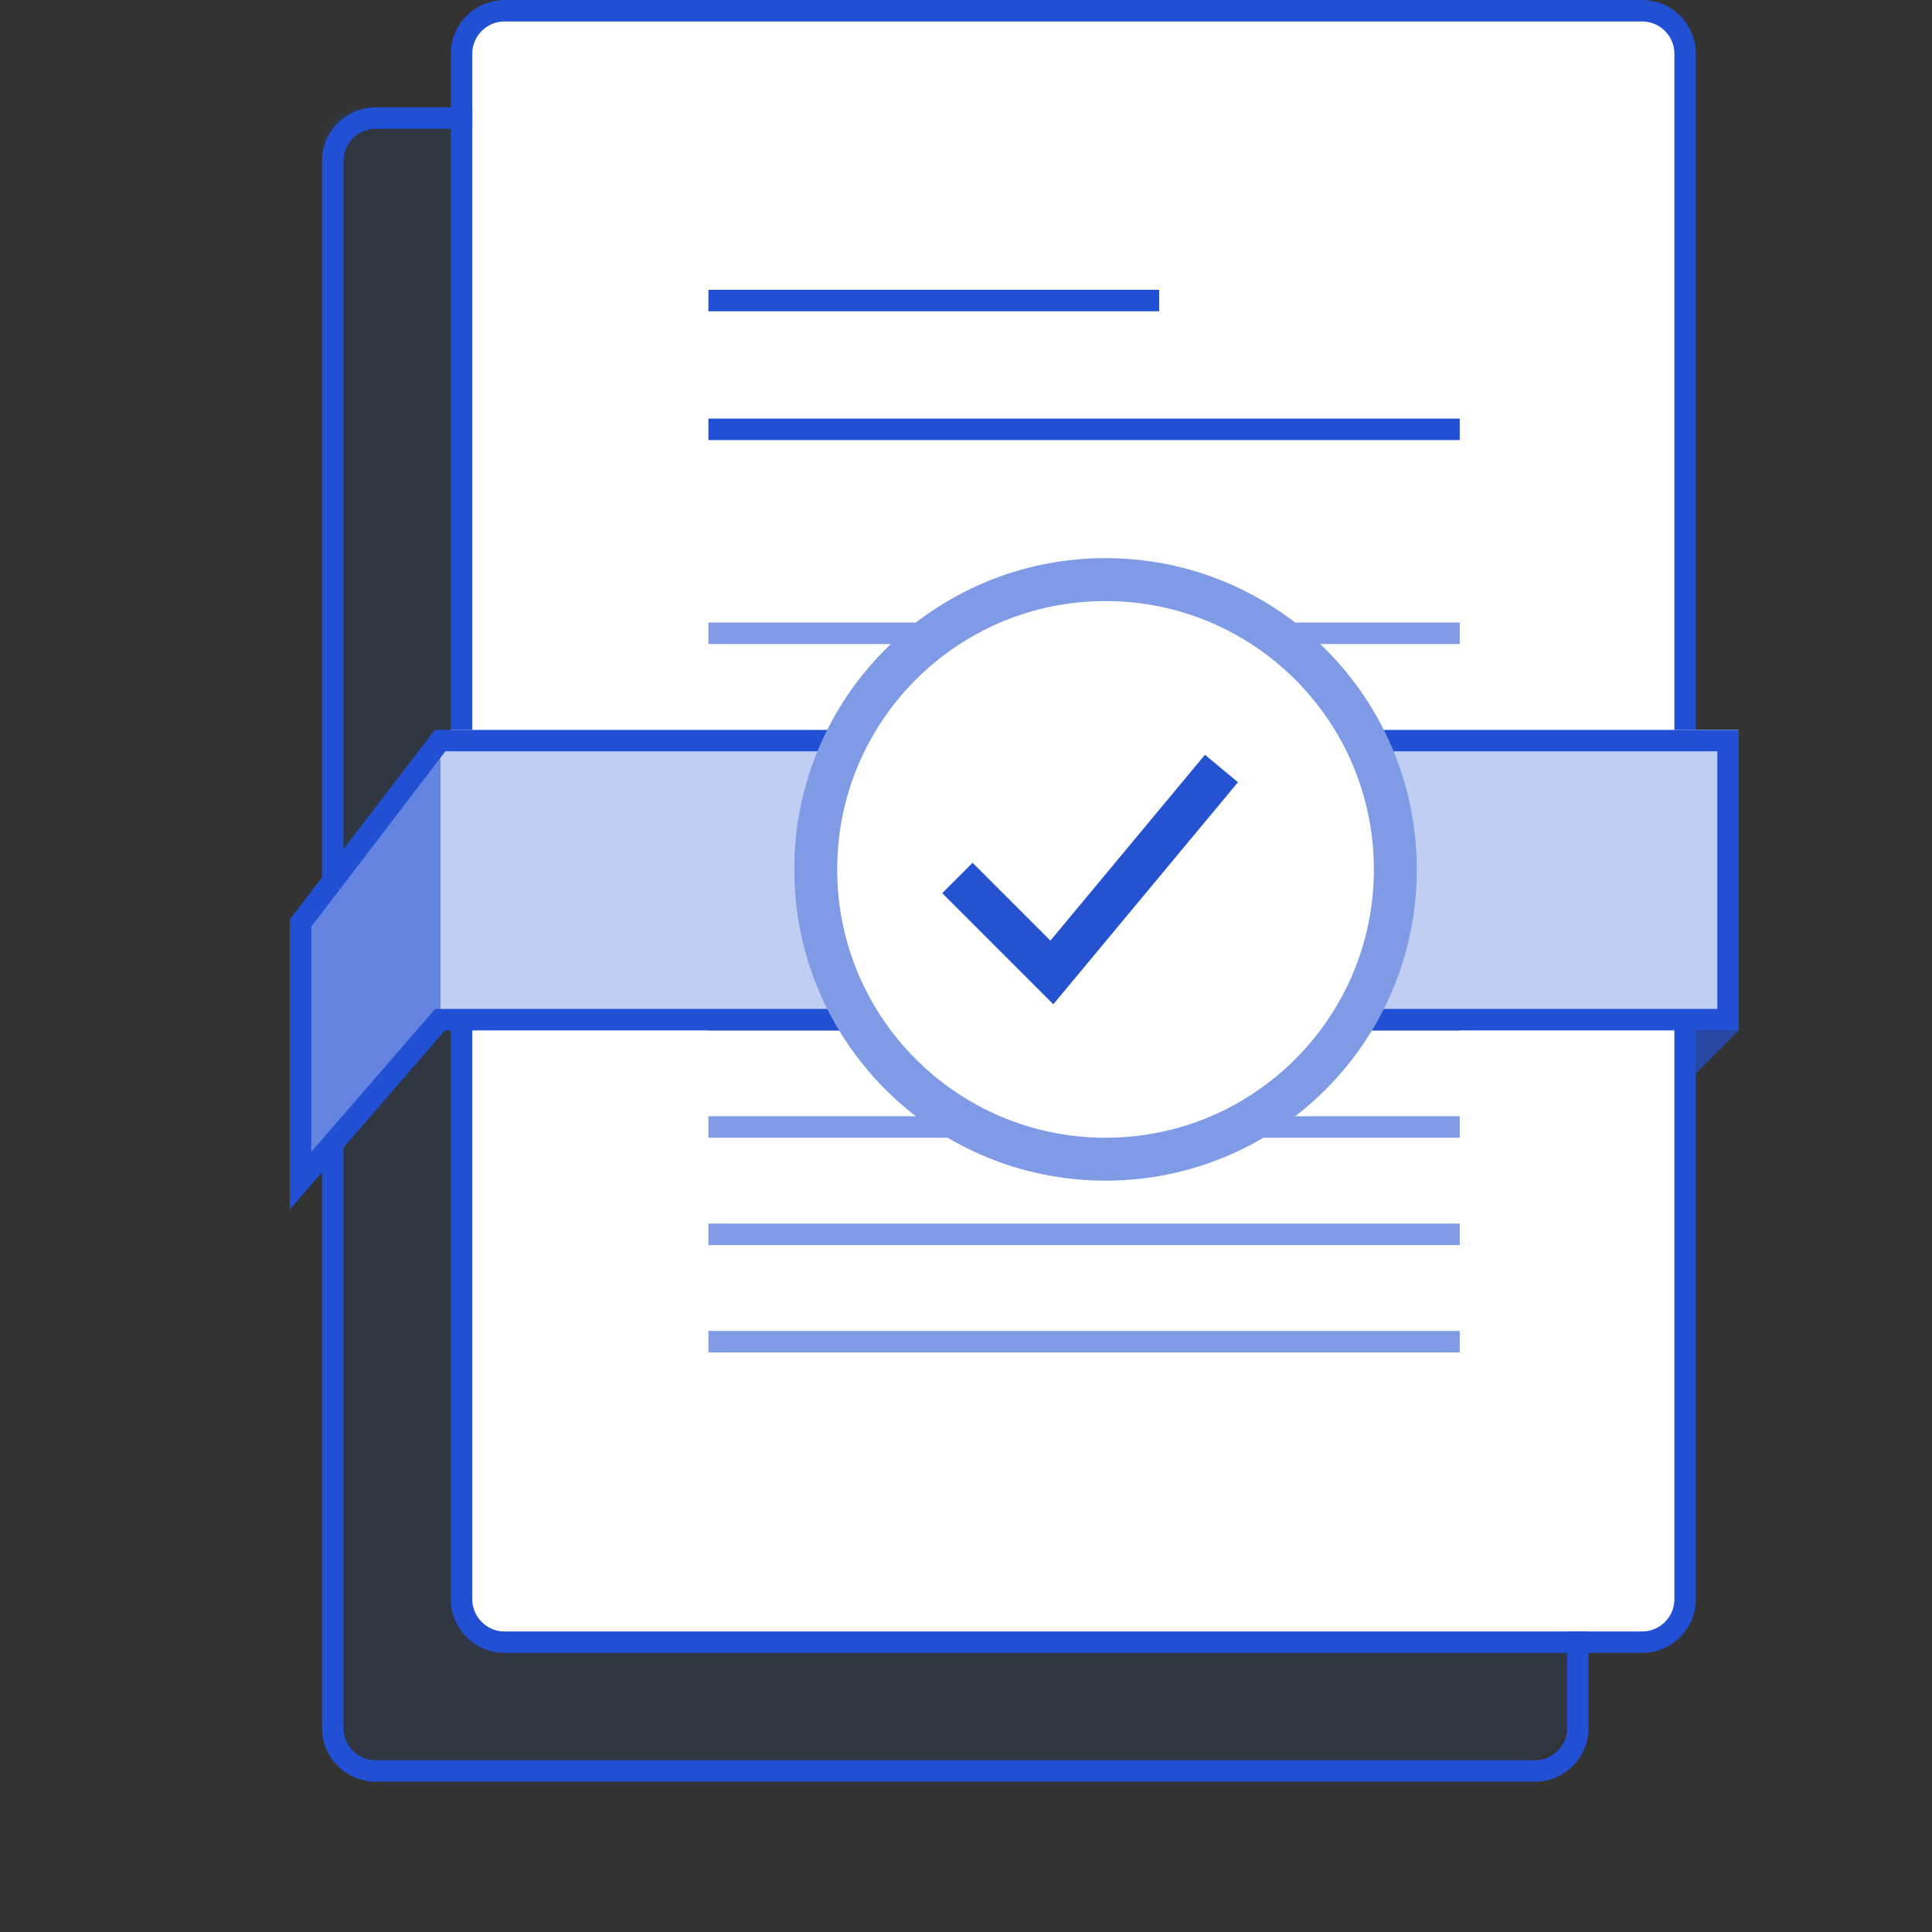
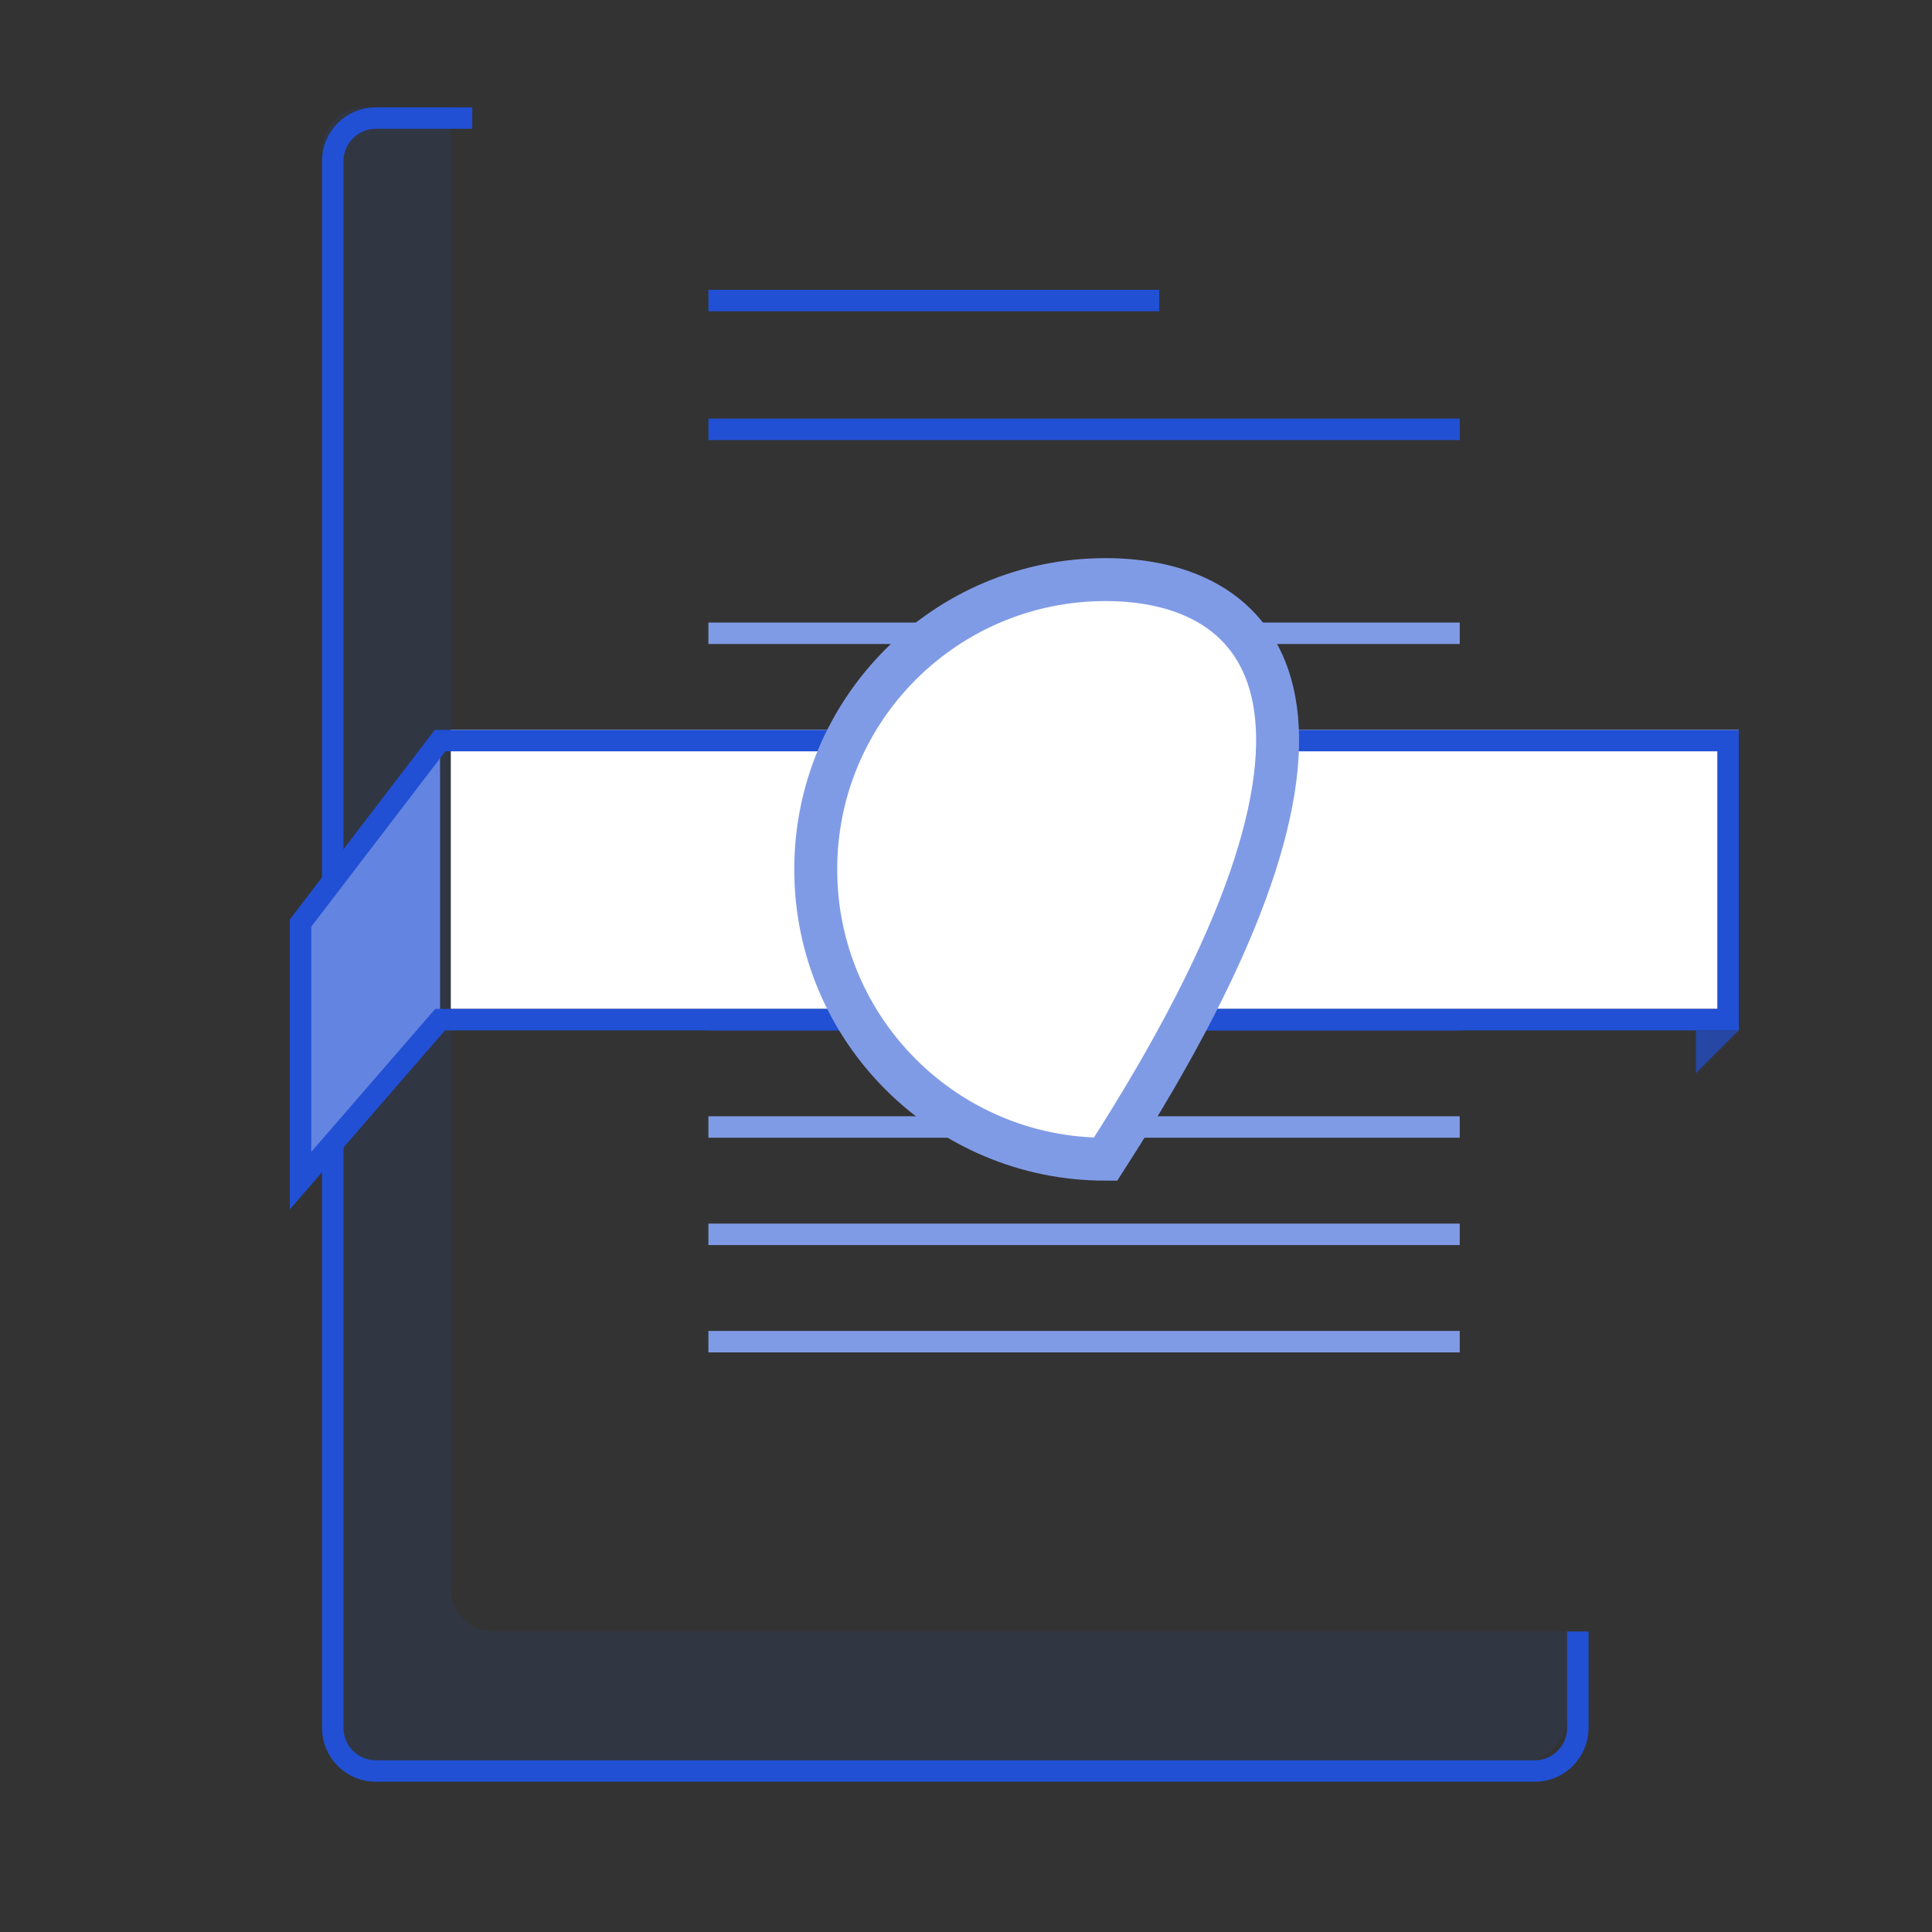
<svg xmlns="http://www.w3.org/2000/svg" width="90" height="90" viewBox="0 0 90 90" fill="none">
  <rect x="0" y="0" width="90" height="90" fill="#333333" stroke="none" />
  <path opacity="0.1" d="M23 76C21.9 76 21 75.1 21 74V5H17C15.9 5 15 5.9 15 7V80C15 81.1 15.9 82 17 82H71C72.1 82 73 81.1 73 80V76H23Z" fill="#2150D4" />
-   <path d="M78.5 2.5V74.5C78.5 75.6 77.6 76.5 76.5 76.5H23.5C22.4 76.5 21.5 75.6 21.5 74.5V2.5C21.5 1.4 22.4 0.5 23.5 0.5H76.5C77.6 0.5 78.5 1.4 78.5 2.5Z" fill="white" stroke="#2150D4" stroke-miterlimit="10" />
  <path d="M73.5 76V80.5C73.5 81.6 72.6 82.5 71.5 82.5H17.5C16.4 82.5 15.5 81.6 15.5 80.5V7.5C15.5 6.4 16.4 5.5 17.5 5.5H22" stroke="#2150D4" stroke-miterlimit="10" />
  <path d="M68 57.5H33" stroke="#809BE6" stroke-miterlimit="10" />
  <path d="M68 52.5H33" stroke="#809BE6" stroke-miterlimit="10" />
  <path d="M68 62.5H33" stroke="#809BE6" stroke-miterlimit="10" />
  <path d="M68 29.5H33" stroke="#809BE6" stroke-miterlimit="10" />
  <path d="M68 47.5H33" stroke="#2150D4" stroke-miterlimit="10" />
  <path d="M68 41.5H33" stroke="#2150D4" stroke-miterlimit="10" />
  <path d="M68 35.5H33" stroke="#2150D4" stroke-miterlimit="10" />
  <path d="M33 14H54" stroke="#2150D4" stroke-miterlimit="10" />
  <path d="M33 20H68" stroke="#2150D4" stroke-miterlimit="10" />
  <path d="M81 34H21V47H81V34Z" fill="white" />
-   <path d="M80.5 34.5H20.5V47.5H80.5V34.5Z" fill="#C1CEF3" />
  <path d="M14 43L20.5 34.5V47.5L14 55V43Z" fill="#6484E1" />
  <path d="M80.5 34.5H20.5L14 43V55L20.5 47.5H80.5V34.5Z" stroke="#2150D4" stroke-miterlimit="10" />
  <path opacity="0.7" d="M81 48L79 50V48H81Z" fill="#2150D4" />
-   <path d="M51.5 54C58.956 54 65 47.956 65 40.5C65 33.044 58.956 27 51.5 27C44.044 27 38 33.044 38 40.5C38 47.956 44.044 54 51.5 54Z" fill="white" stroke="#809BE6" stroke-width="2" stroke-miterlimit="10" />
-   <path d="M44.6 40.9L49 45.3L56.9 35.8" stroke="#2452D1" stroke-width="2" stroke-miterlimit="10" />
+   <path d="M51.5 54C65 33.044 58.956 27 51.5 27C44.044 27 38 33.044 38 40.5C38 47.956 44.044 54 51.5 54Z" fill="white" stroke="#809BE6" stroke-width="2" stroke-miterlimit="10" />
</svg>